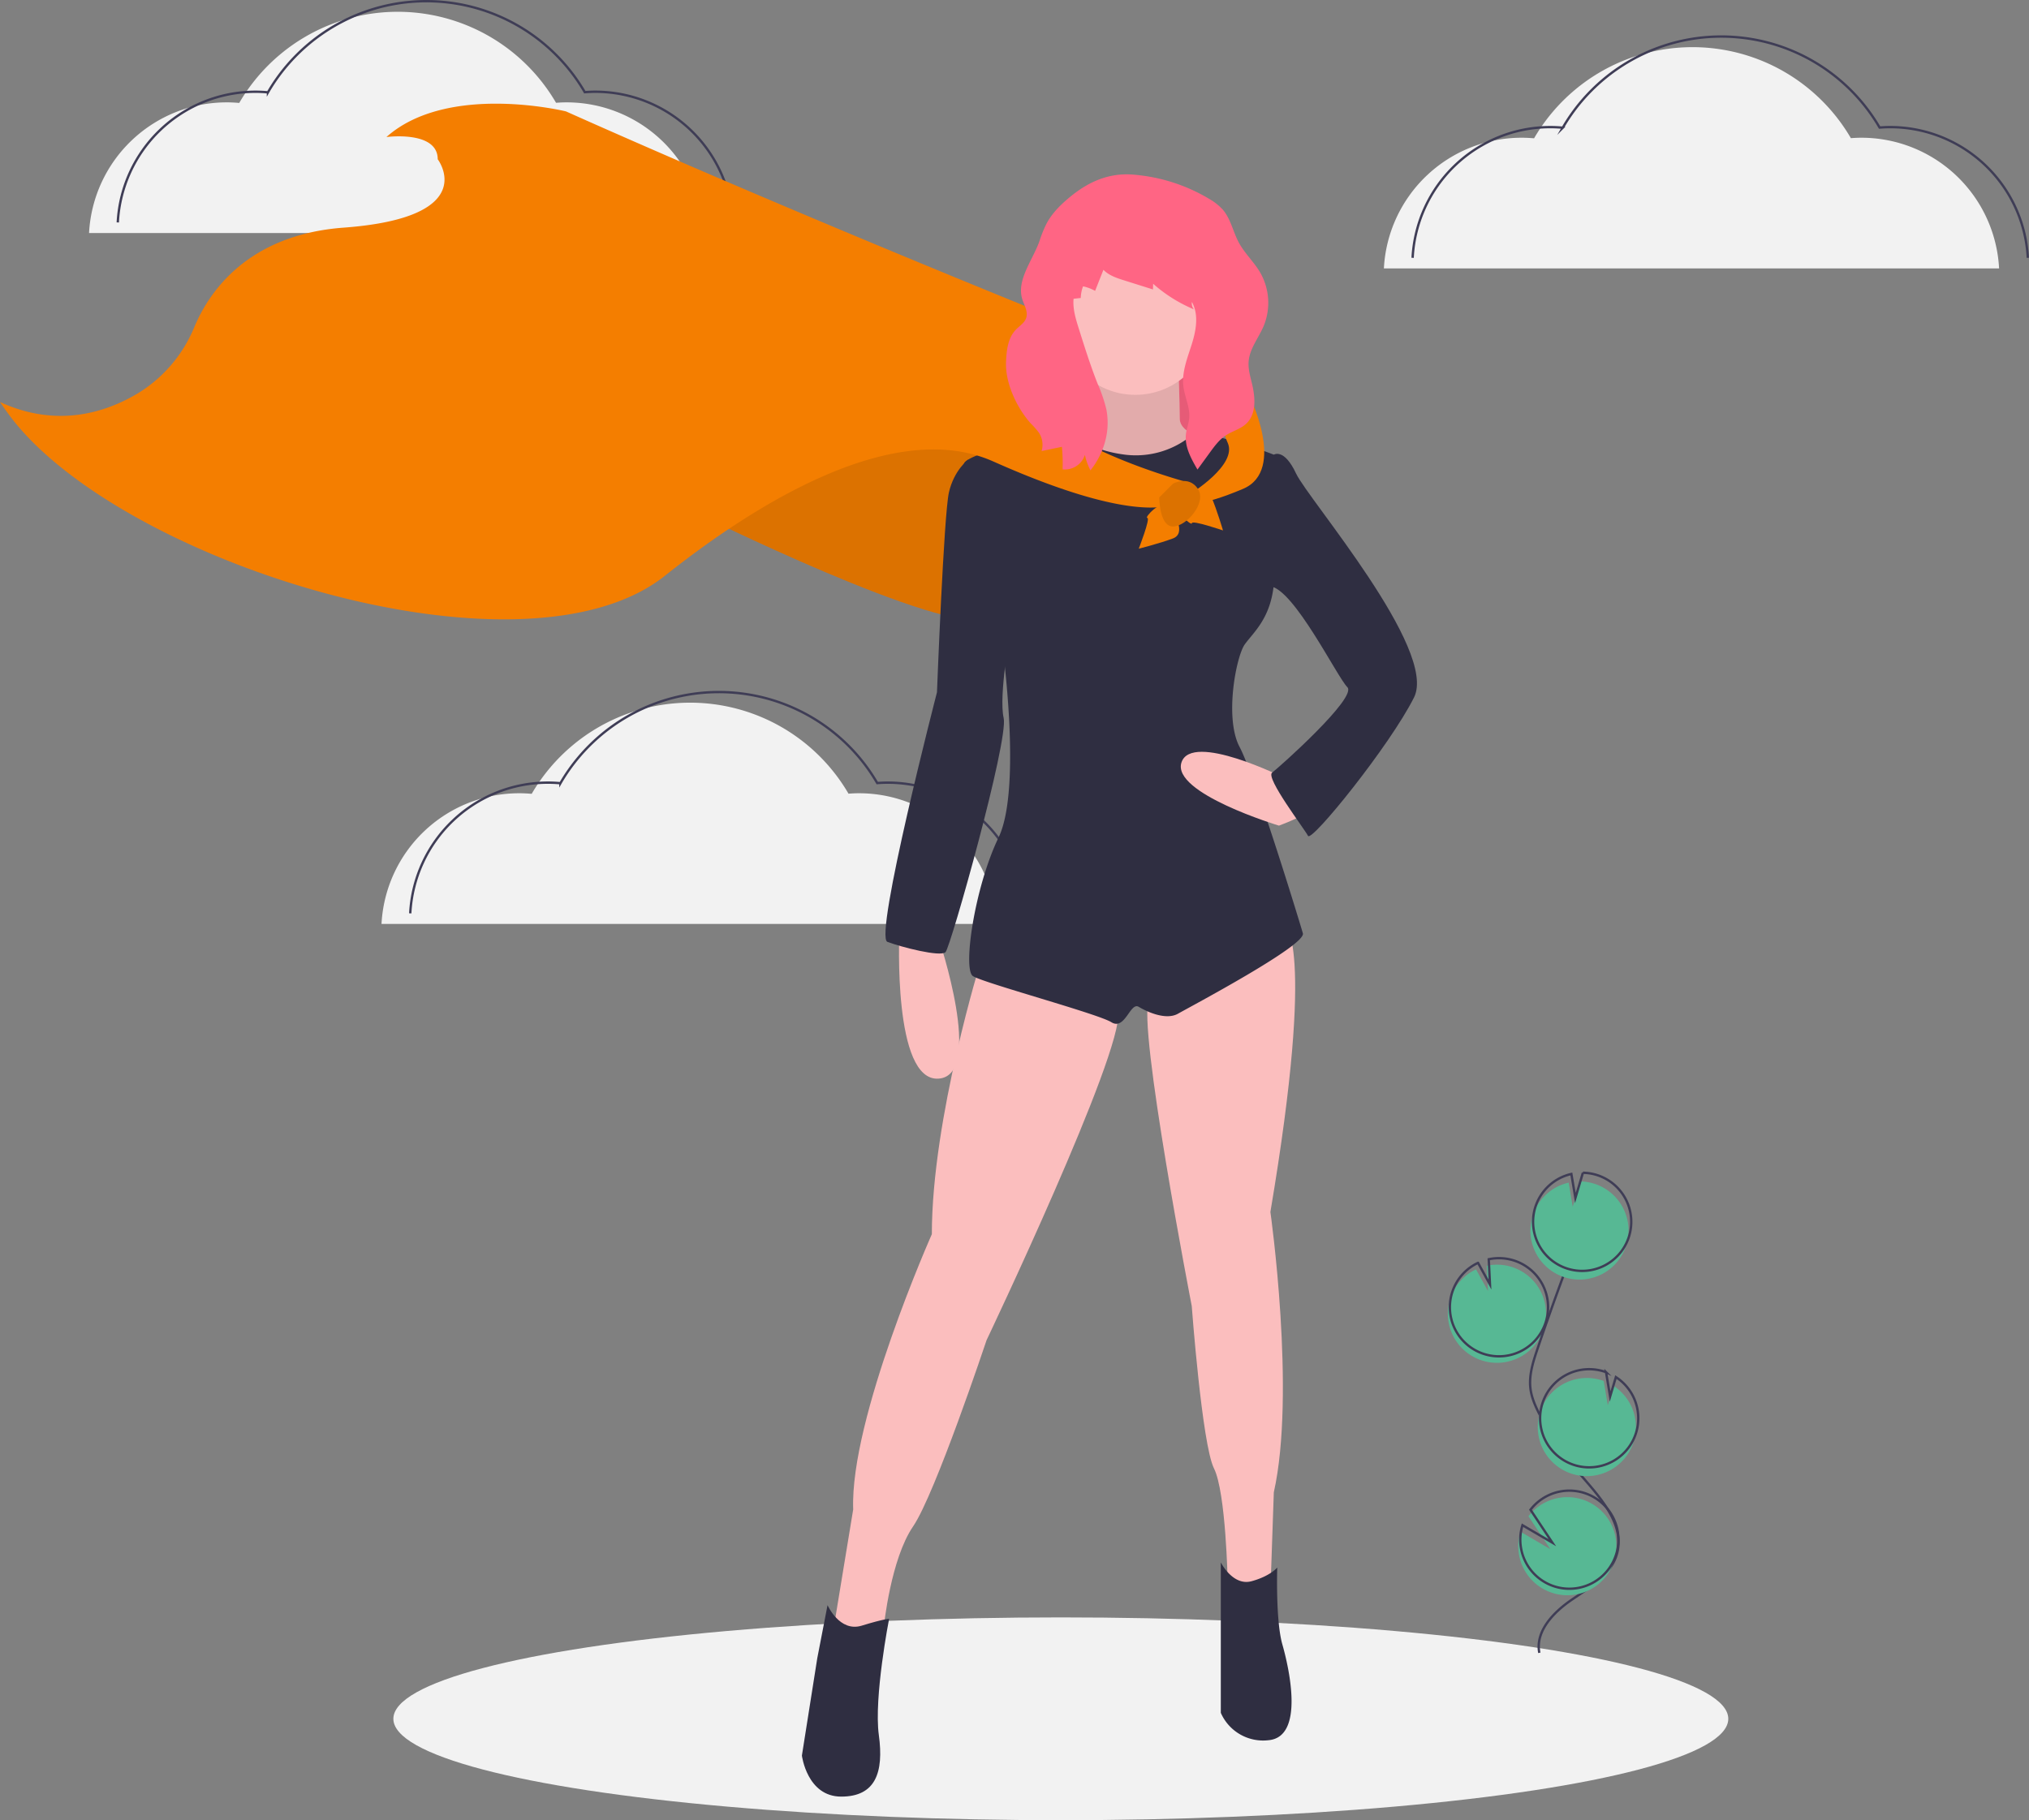
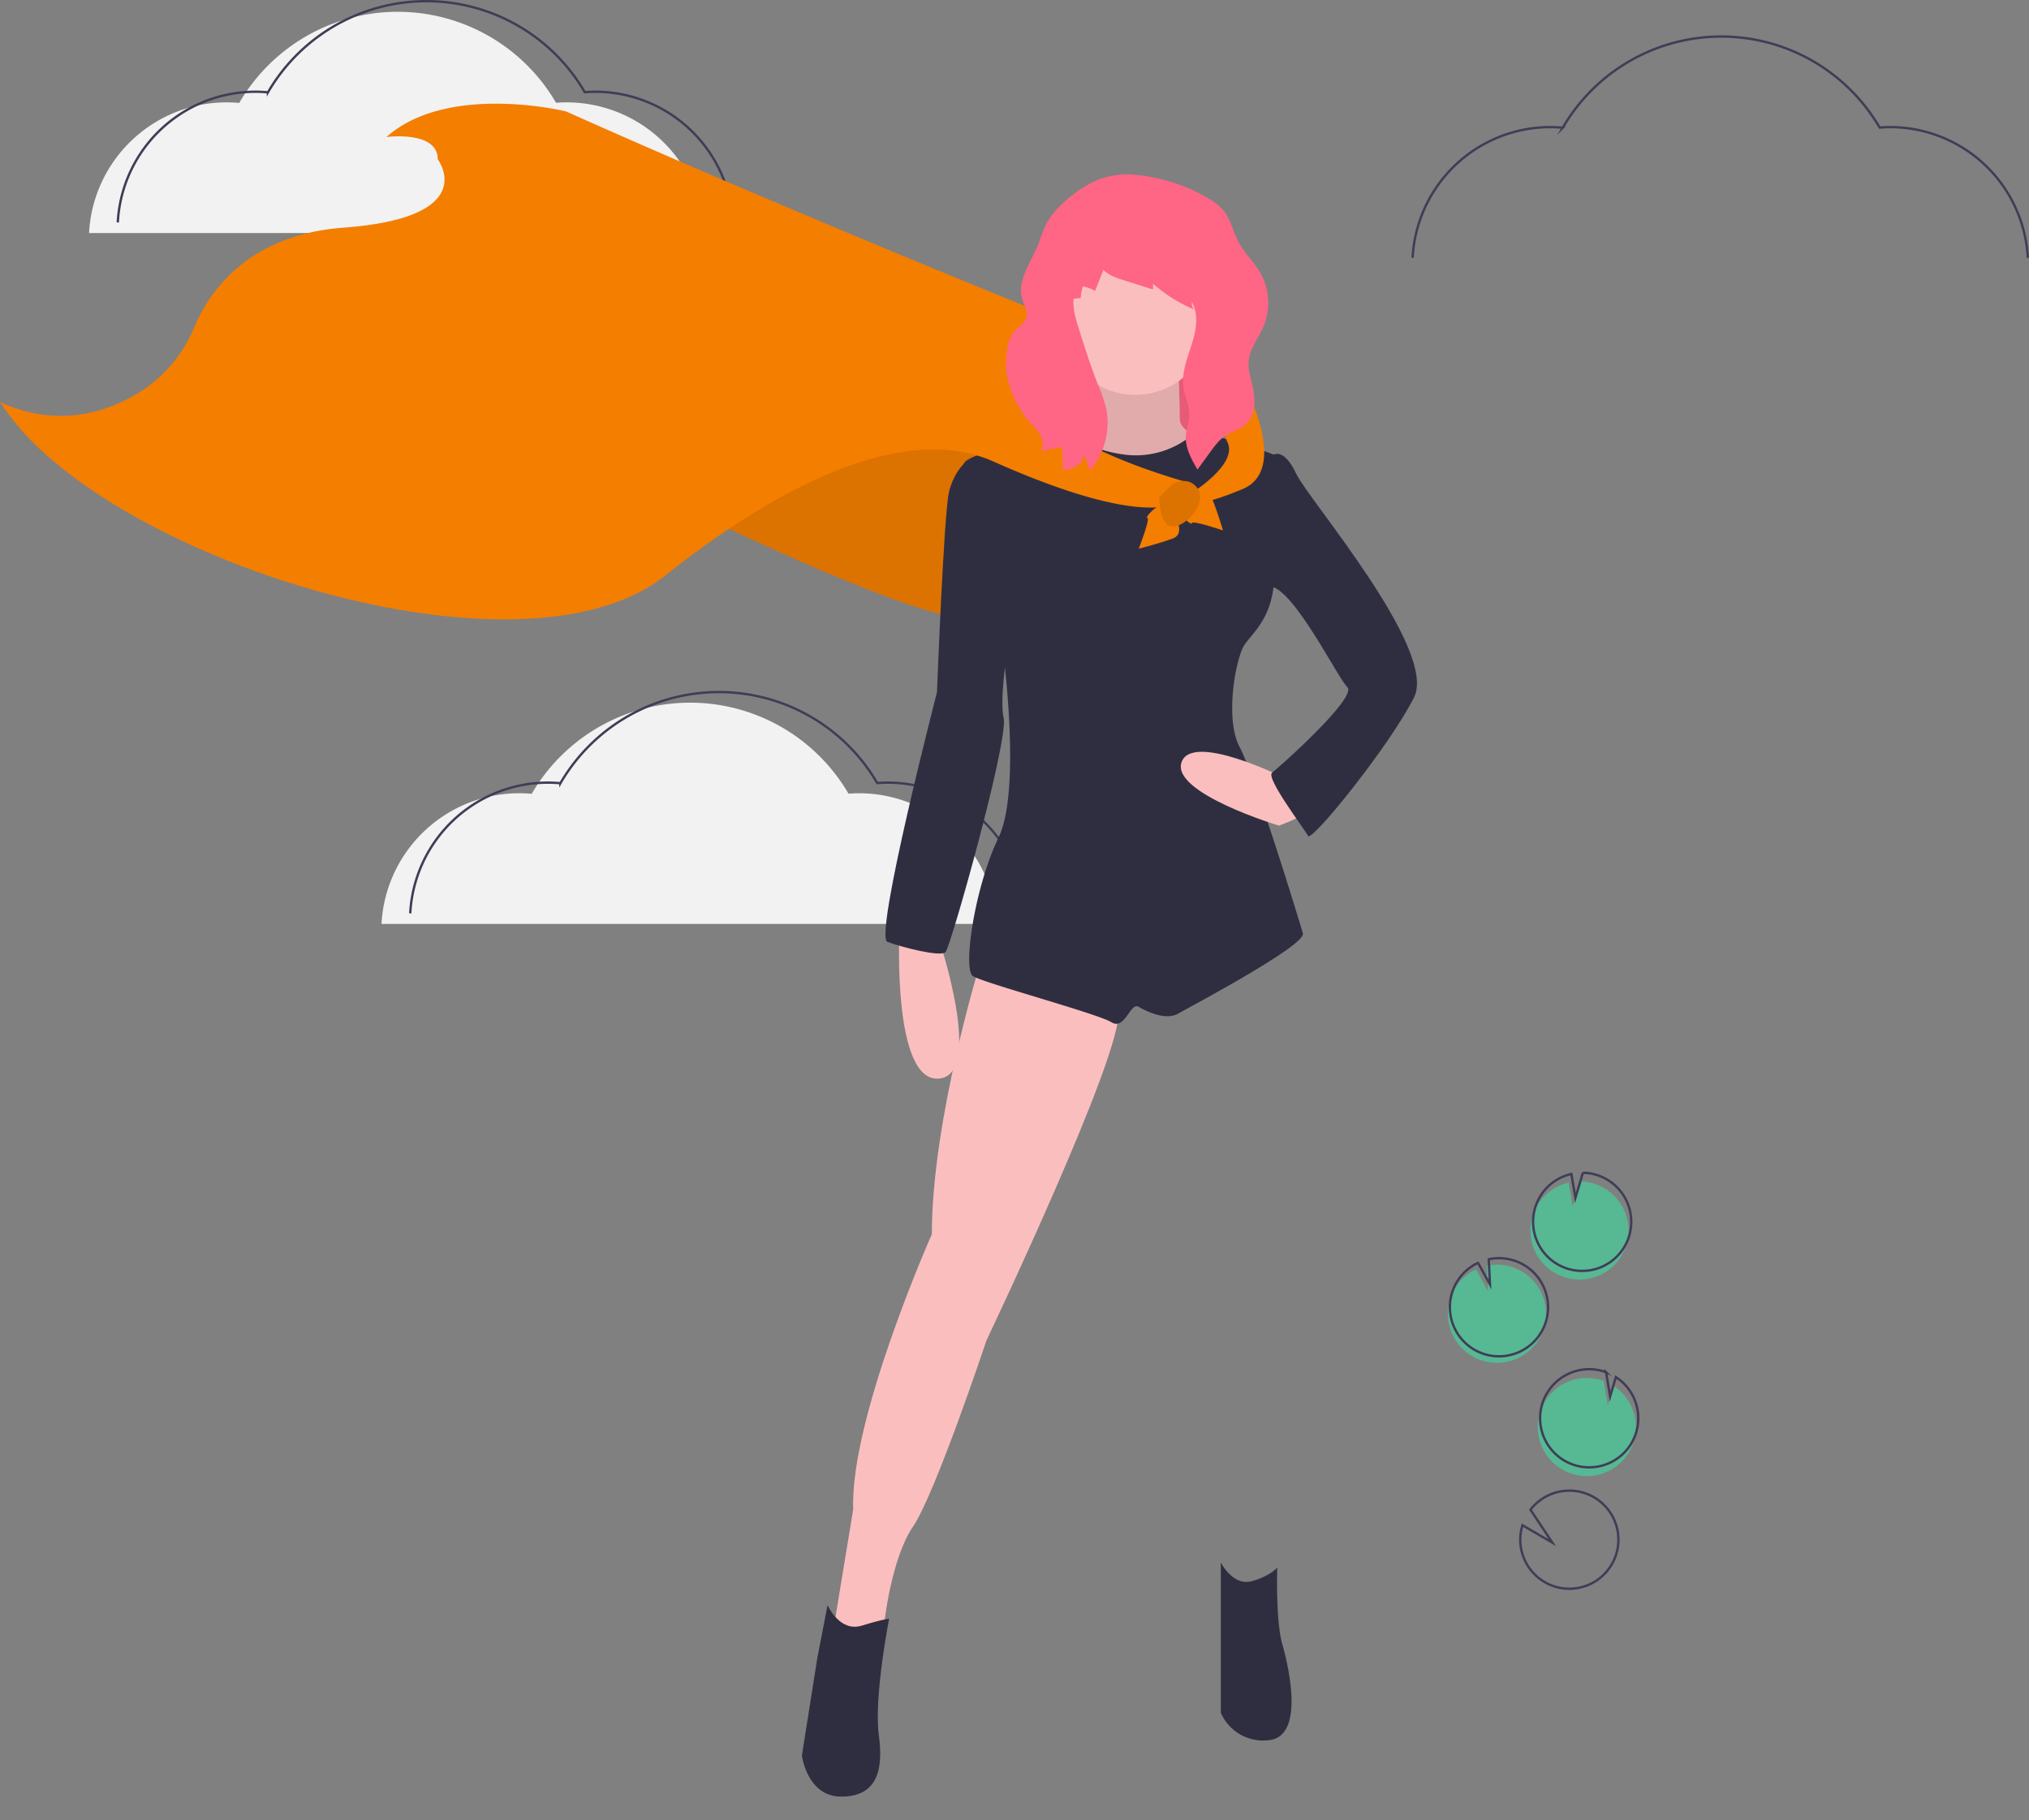
<svg xmlns="http://www.w3.org/2000/svg" id="a11d453a-83a5-491b-94b4-3bbd3d308a29" data-name="Layer 1" width="860.282" height="771.924" viewBox="0 0 860.282 771.924">
  <rect x="0" y="0" width="860.282" height="771.924" fill="#808080" stroke="none" />
  <title>super woman</title>
-   <ellipse cx="449.783" cy="728.924" rx="283" ry="43" fill="#f2f2f2" />
  <path d="M797.698 640.497a20.813 20.813.0 102.772-39.915l.521 10.712-5.068-9.18a20.734 20.734.0 00-10.684 11.723 20.409 20.409.0 00-1.197 5.63A20.809 20.809.0 00797.698 640.497z" transform="translate(-170.109 -63.788)" fill="#57b894" />
-   <path d="M822.775 764.74c-1.789-9.11 5.963-17.187 13.621-22.437s16.605-10.408 19.218-19.317c3.755-12.804-7.43-24.53-16.136-34.642a125.3 125.3.0 01-16.524-24.557c-1.811-3.533-3.476-7.225-3.952-11.166-.686-5.675 1.137-11.323 2.974-16.737q9.179-27.052 19.628-53.65" transform="translate(-170.109 -63.788)" fill="none" stroke="#3f3d56" stroke-miterlimit="10" />
  <path d="M798.555 637.739a20.813 20.813.0 102.772-39.915l.521 10.712-5.068-9.18a20.734 20.734.0 00-10.684 11.723 20.409 20.409.0 00-1.197 5.63A20.809 20.809.0 00798.555 637.739z" transform="translate(-170.109 -63.788)" fill="none" stroke="#3f3d56" stroke-miterlimit="10" />
  <path d="M820.231 578.536a20.788 20.788.0 0114.98-13.198l1.714 10.184 3.177-10.696a20.81 20.81.0 11-19.871 13.71z" transform="translate(-170.109 -63.788)" fill="#57b894" />
  <path d="M821.374 574.858a20.788 20.788.0 0114.98-13.198l1.714 10.184 3.177-10.696a20.81 20.81.0 11-19.871 13.71z" transform="translate(-170.109 -63.788)" fill="none" stroke="#3f3d56" stroke-miterlimit="10" />
  <path d="M835.825 688.552a20.81 20.81.0 0018.419-37.023l-2.441 8.219-1.731-10.304a.363.363.0 00-.053-.02 20.811 20.811.0 10-14.194 39.127z" transform="translate(-170.109 -63.788)" fill="#57b894" />
  <path d="M836.815 684.827a20.81 20.81.0 0018.419-37.023l-2.441 8.219-1.731-10.304a.363.363.0 00-.053-.02A20.811 20.811.0 10836.815 684.827z" transform="translate(-170.109 -63.788)" fill="none" stroke="#3f3d56" stroke-miterlimit="10" />
-   <path d="M814.158 723.114A20.801 20.801.0 10818.168 706.817l9.273 13.957-12.67-7.408A20.616 20.616.0 00814.158 723.114z" transform="translate(-170.109 -63.788)" fill="#57b894" />
  <path d="M815.015 720.356a20.801 20.801.0 104.011-16.297l9.273 13.957-12.67-7.408A20.616 20.616.0 00815.015 720.356z" transform="translate(-170.109 -63.788)" fill="none" stroke="#3f3d56" stroke-miterlimit="10" />
-   <path d="M756.867 177.626a58.487 58.487.0 0158.406-55.43c1.778.0 3.533.093 5.27.248a77.707 77.707.0 01134.327-.064c1.466-.11 2.941-.184 4.435-.184a58.487 58.487.0 0158.406 55.43" transform="translate(-170.109 -63.788)" fill="#f2f2f2" />
  <path d="M769.048 173.126a58.487 58.487.0 0158.406-55.43c1.778.0 3.533.093 5.27.248a77.707 77.707.0 01134.327-.064c1.466-.11 2.941-.184 4.435-.184a58.487 58.487.0 0158.406 55.43" transform="translate(-170.109 -63.788)" fill="none" stroke="#3f3d56" stroke-miterlimit="10" />
  <path d="M331.867 455.626a58.487 58.487.0 0158.406-55.43c1.778.0 3.533.093 5.27.248a77.707 77.707.0 01134.327-.064c1.466-.11 2.941-.184 4.435-.184a58.487 58.487.0 0158.406 55.43" transform="translate(-170.109 -63.788)" fill="#f2f2f2" />
  <path d="M344.048 451.126a58.487 58.487.0 0158.406-55.43c1.778.0 3.533.093 5.27.248a77.707 77.707.0 01134.327-.064c1.466-.11 2.941-.184 4.435-.184a58.487 58.487.0 0158.406 55.43" transform="translate(-170.109 -63.788)" fill="none" stroke="#3f3d56" stroke-miterlimit="10" />
  <path d="M207.867 162.626a58.487 58.487.0 0158.406-55.43c1.778.0 3.533.093 5.27.248a77.707 77.707.0 01134.327-.064c1.466-.11 2.941-.184 4.435-.184a58.487 58.487.0 0158.406 55.43" transform="translate(-170.109 -63.788)" fill="#f2f2f2" />
  <path d="M220.048 158.126a58.487 58.487.0 0158.406-55.43c1.778.0 3.533.093 5.27.248a77.707 77.707.0 01134.327-.064c1.466-.11 2.941-.184 4.435-.184a58.487 58.487.0 0158.406 55.43" transform="translate(-170.109 -63.788)" fill="none" stroke="#3f3d56" stroke-miterlimit="10" />
  <path d="M465.161 281.261s105.12 52.198 123.969 44.948 25.374-71.772 25.374-71.772l-77.571-14.499z" transform="translate(-170.109 -63.788)" fill="#f47e00" />
  <path d="M465.161 281.261s105.12 52.198 123.969 44.948 25.374-71.772 25.374-71.772l-77.571-14.499z" transform="translate(-170.109 -63.788)" opacity=".1" />
  <rect x="444.033" y="139.539" width="68.872" height="60.172" fill="#ff6584" />
  <rect x="444.033" y="139.539" width="68.872" height="60.172" opacity=".1" />
  <path d="M551.432 459.602s-2.9 63.072 16.674 61.622.0-59.447.0-59.447z" transform="translate(-170.109 -63.788)" fill="#fbbebe" />
  <path d="M631.903 212.389s4.35 27.549-3.625 31.174-13.049 6.525-13.049 6.525L633.353 262.412l33.348 2.175 8.7-6.525 7.975-7.25s-13.049-2.9-13.049-9.425-.725-26.099-.725-26.099z" transform="translate(-170.109 -63.788)" fill="#fbbebe" />
  <path d="M631.903 212.389s4.35 27.549-3.625 31.174-13.049 6.525-13.049 6.525L633.353 262.412l33.348 2.175 8.7-6.525 7.975-7.25s-13.049-2.9-13.049-9.425-.725-26.099-.725-26.099z" transform="translate(-170.109 -63.788)" opacity=".1" />
  <path d="M586.23 470.477s-21.024 67.422-21.024 116.719c0 0-34.798 78.296-33.348 116.719l-8.7 52.922 12.324 4.35 9.425-7.975s2.9-28.274 12.324-42.048 31.174-79.021 31.174-79.021 57.997-121.794 55.822-139.193S586.23 470.477 586.23 470.477z" transform="translate(-170.109 -63.788)" fill="#fbbebe" />
-   <path d="M714.549 455.253s13.774 6.525-5.8 122.519c0 0 10.874 76.846 1.45 118.894l-1.45 42.048H693.525l-2.9-4.35s-.725-37.698-5.8-47.848-9.425-68.872-9.425-68.872-23.199-119.619-18.124-129.769S714.549 455.253 714.549 455.253z" transform="translate(-170.109 -63.788)" fill="#fbbebe" />
  <path d="M520.983 744.514s5.075 11.599 14.499 8.7 11.599-2.9 11.599-2.9-6.525 33.348-4.35 49.298-1.45 26.099-15.949 26.099-16.674-17.399-16.674-17.399l6.525-41.323z" transform="translate(-170.109 -63.788)" fill="#2f2e41" />
  <path d="M687.725 726.39s5.075 10.15 13.049 7.975 10.874-5.8 10.874-5.8-.725 22.474 2.175 32.623 9.425 39.148-5.8 40.598a19.573 19.573.0 01-20.299-11.599v-63.797z" transform="translate(-170.109 -63.788)" fill="#2f2e41" />
  <circle cx="481.369" cy="135.552" r="31.898" fill="#fbbebe" />
  <path d="M710.199 256.612s-25.267-9.921-34.383-8.586a37.259 37.259.0 01-28.689 8.586c-17.399-2.175-24.203-10.525-24.203-10.525s-46.844 10.525-43.944 14.875 15.949 75.396 15.949 75.396 8.7 61.622-1.45 82.646-15.224 55.822-10.874 58.722 52.922 15.949 58.722 19.574 7.975-8.7 11.599-6.525 11.599 5.8 16.674 2.9 54.372-28.999 52.922-34.073-20.299-66.697-26.824-79.021-1.45-38.423 2.175-43.498 10.874-10.874 12.324-25.374S710.199 256.612 710.199 256.612z" transform="translate(-170.109 -63.788)" fill="#2f2e41" />
  <path d="M580.578 258.721s-5.948 4.415-8.122 13.84-5.075 84.821-5.075 84.821-26.824 103.67-21.024 105.845 22.474 6.525 24.649 4.35 26.824-89.896 24.649-99.32 2.9-36.973 2.9-36.973z" transform="translate(-170.109 -63.788)" fill="#2f2e41" />
  <path d="M714.549 393.631s-39.148-19.574-43.498-6.525 41.323 26.824 41.323 26.824 15.949-5.8 15.949-9.425-13.774-10.874-13.774-10.874z" transform="translate(-170.109 -63.788)" fill="#fbbebe" />
  <path d="M702.225 259.512l7.975-2.9s4.35-2.9 9.425 7.975 60.172 74.671 50.023 94.971-43.498 61.622-44.948 58.722-18.124-24.649-15.224-26.824 36.248-31.898 31.898-36.248-22.474-41.323-32.623-42.773S702.225 259.512 702.225 259.512z" transform="translate(-170.109 -63.788)" fill="#2f2e41" />
  <path d="M616.316 198.252s-110.549-44.45-206.244-87.223c0 0-50.023-12.324-76.121 10.874.0.0 21.749-2.9 21.749 9.425.0.0 18.849 24.649-39.873 28.999-40.896 3.029-57.178 27.507-63.296 42.09A59.245 59.245.0 01228.573 230.587c-14.135 8.448-34.62 14.663-58.465 3.687.0.0 1.356 2.084 3.927 5.556 46.038 62.172 217.481 116.281 278.022 68.118 37.415-29.765 96.728-67.385 139.247-48.436 66.697 29.724 79.021 16.674 79.021 16.674l2.9-7.975s-64.522-17.399-65.972-39.873S616.316 198.252 616.316 198.252z" transform="translate(-170.109 -63.788)" fill="#f47e00" />
  <path d="M680.838 204.052s15.587 6.162 18.487 26.461c0 0 16.674 32.623-2.175 40.598s-22.474 5.8-22.474 5.8v-3.625s20.299-12.324 15.949-21.749S680.838 204.052 680.838 204.052z" transform="translate(-170.109 -63.788)" fill="#f47e00" />
  <path d="M652.927 296.485s5.075-13.049 3.625-13.049 5.898-8.026 8.749-5.1 7.925 11.625 2.126 13.8-14.499 4.35-14.499 4.35z" transform="translate(-170.109 -63.788)" fill="#f47e00" />
  <path d="M688.656 288.74s-13.252-4.519-13.191-3.07-8.268-5.554-5.466-8.525 11.28-8.41 13.698-2.707S688.656 288.74 688.656 288.74z" transform="translate(-170.109 -63.788)" fill="#f47e00" />
  <path d="M667.426 268.937s6.619-3.715 10.559 2.13-4.759 15.994-10.559 15.994-5.8-12.324-5.8-12.324z" transform="translate(-170.109 -63.788)" fill="#f47e00" />
  <path d="M667.426 268.937s6.619-3.715 10.559 2.13-4.759 15.994-10.559 15.994-5.8-12.324-5.8-12.324z" transform="translate(-170.109 -63.788)" opacity=".1" />
  <path d="M623.821 147.286c-3.822 3.151-7.447 6.682-9.824 11.028a49.479 49.479.0 00-3.115 7.584c-2.932 8.437-10.219 16.982-7.135 25.365.88 2.392 2.252 4.914 1.463 7.337-.701 2.152-2.863 3.408-4.428 5.044-3.357 3.511-3.922 8.78-4.127 13.634-.376 8.889 4.512 19.364 10.418 26.019a36.356 36.356.0 013.554 4.024 9.432 9.432.0 011.113 7.759l8.603-1.796a71.363 71.363.0 01.29 9.559 8.924 8.924.0 009.463-6.116 25.551 25.551.0 002.364 6.531 33.709 33.709.0 005.714-10.583 30.256 30.256.0 001.026-15.278 64.784 64.784.0 00-3.704-10.859c-3.04-7.683-5.522-15.572-8.002-23.454-1.288-4.093-2.591-8.32-2.201-12.593l3.057-.333a14.596 14.596.0 01.965-4.934 18.101 18.101.0 015.113 1.924l3.524-8.942c2.326 2.412 5.664 3.504 8.86 4.51l12.148 3.825.074-2.404a62.353 62.353.0 0017.287 10.844 3.933 3.933.0 01-.854-3.129c2.994 5.363 1.797 12.044-.051 17.902s-4.299 11.821-3.555 17.918c.556 4.56 2.892 8.921 2.459 13.494-.213 2.252-1.094 4.395-1.368 6.641-.653 5.356 2.163 10.455 4.881 15.116l5.285-7.259c1.934-2.657 3.928-5.371 6.667-7.187 2.812-1.864 6.296-2.701 8.747-5.019 4.374-4.139 3.819-11.191 2.396-17.042-.756-3.111-1.671-6.265-1.393-9.454.471-5.406 4.228-9.879 6.344-14.876a25.826 25.826.0 00-1.447-22.703c-2.625-4.503-6.592-8.13-9.066-12.718-2.463-4.567-3.402-10.001-6.777-13.943a23.522 23.522.0 00-5.681-4.526 74.057 74.057.0 00-31.506-10.279C640.835 136.812 631.919 140.61 623.821 147.286z" transform="translate(-170.109 -63.788)" fill="#ff6584" />
</svg>